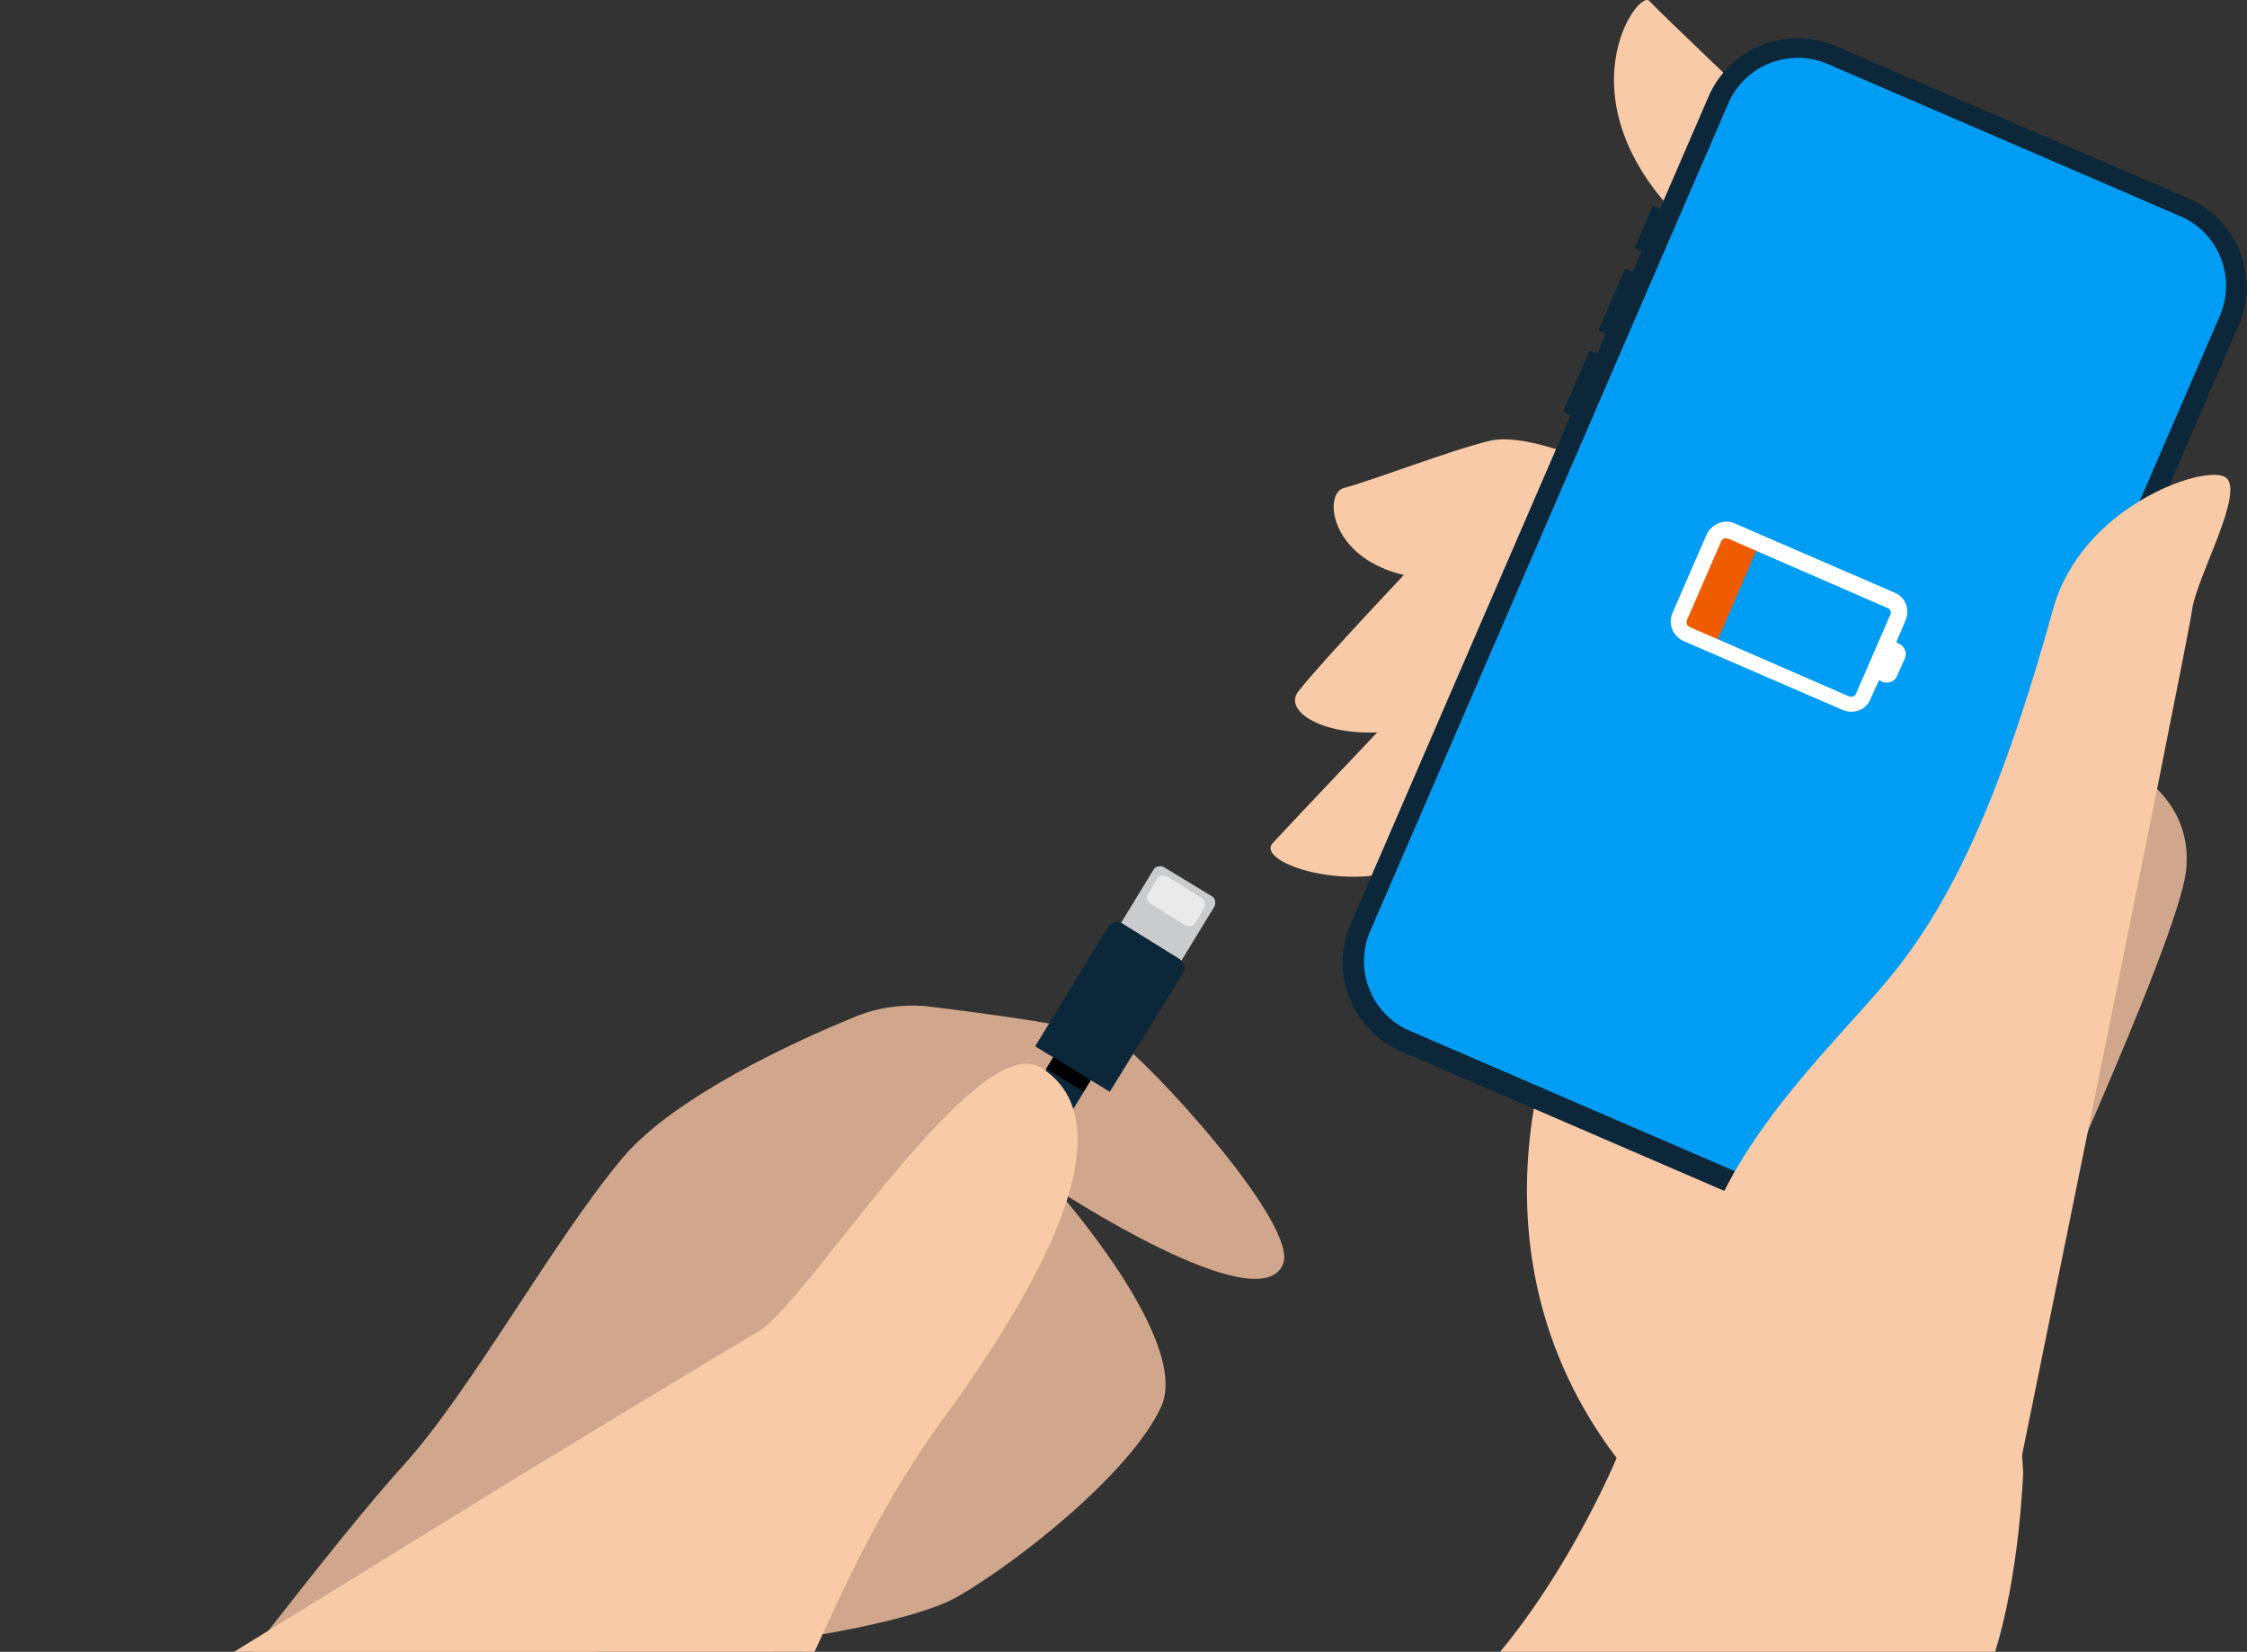
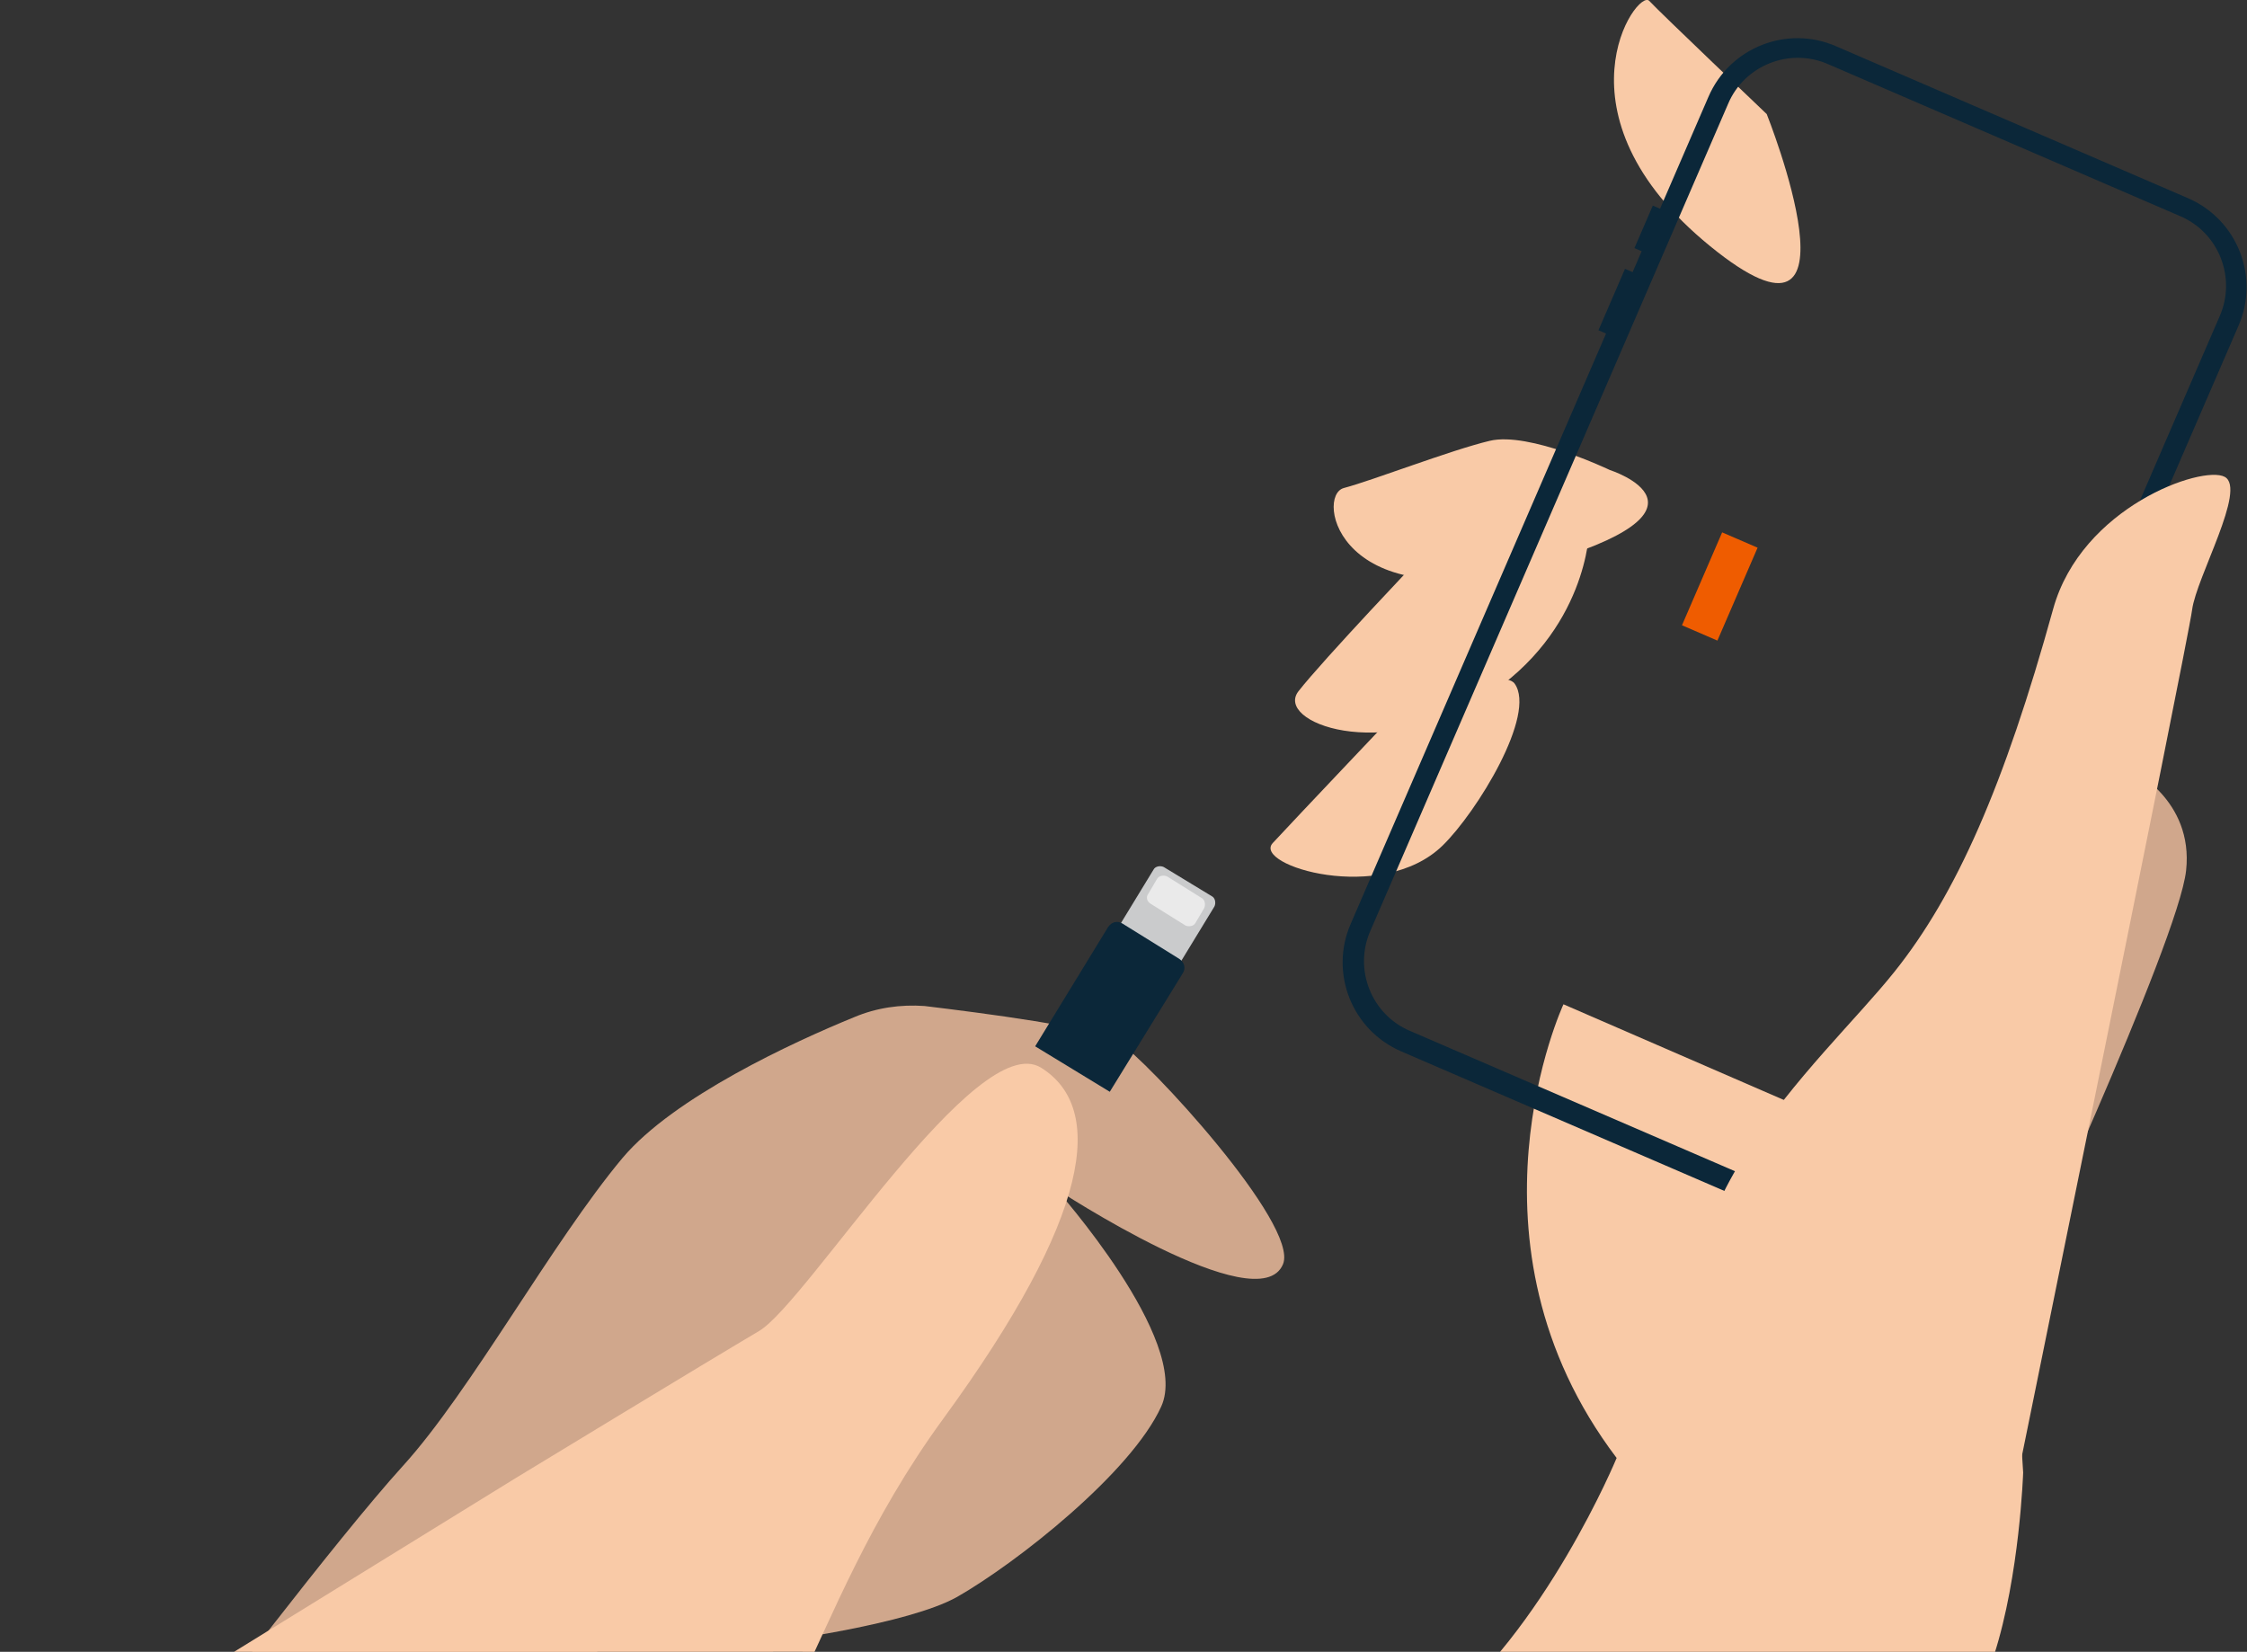
<svg xmlns="http://www.w3.org/2000/svg" version="1.1" id="Capa_1" x="0px" y="0px" viewBox="0 0 262 192.6" style="enable-background:new 0 0 262 192.6;" xml:space="preserve">
  <rect x="0" y="0" width="262" height="192.6" fill="#333333" stroke="none" />
  <style type="text/css">
	.st0{fill:#D0A78C;}
	.st1{fill:#0B2739;}
	.st2{fill:#FFFFFF;}
	.st3{fill:#CACBCC;}
	.st4{fill:#EAEAEA;}
	.st5{fill:#F9CAA7;}
	.st6{fill:#019DF4;}
	.st7{fill:#EF5C00;}
</style>
  <g id="Grupo_552">
    <path id="Trazado_1209" class="st0" d="M122.7,137.3l-32.2,54.1c0,0,15.4-2,21.1-5.2c7-4,20.3-14.5,23.8-22.2s-12.3-25.4-12.3-25.4   s23.7,15.6,26.5,8.8c1.9-4.6-15.9-23.9-19.3-26c-2.5-1.6-15.9-3.3-22.5-4.1c-2.8-0.2-5.6,0.2-8.2,1.3c-7.1,2.9-21,9.3-27,16.4   c-8.2,9.8-17.7,27.2-25.6,35.9s-24.5,30.7-24.5,30.7l26,17.4l70.1-87.7L122.7,137.3z" />
    <path id="Trazado_1210" class="st1" d="M94,256.7c-4.5-12.7-6.6-26.2-6.5-39.6c0.2-14.8,2.9-29.5,7.9-43.4l3.2,1.1   c-4.9,13.6-7.5,27.9-7.7,42.3c-0.2,13.1,1.9,26.1,6.3,38.5c1.2,3.5,2.6,6.9,4.2,10.2h-3.8C96.2,262.8,95,259.8,94,256.7" />
    <path id="Trazado_1211" class="st2" d="M96.7,171.9c11-17.6,26.5-40.9,26.7-41.2l-2.9-1.9c-0.9,1.3-16.5,24.6-26.8,41.3L96.7,171.9   z" />
    <path id="Rectángulo_340" class="st3" d="M129.5,109.6l5-8.2c0.2-0.4,0.8-0.5,1.2-0.3l5.6,3.4c0.4,0.2,0.5,0.8,0.3,1.2l0,0l-5,8.2   c-0.2,0.4-0.8,0.5-1.2,0.3l0,0l-5.6-3.4C129.3,110.5,129.2,110,129.5,109.6z" />
    <path id="Trazado_1212" class="st1" d="M120.7,122l8.7,5.3l8.5-13.8c0.4-0.6,0.2-1.3-0.4-1.7l0,0l-6.6-4.1   c-0.6-0.4-1.3-0.2-1.7,0.4L120.7,122z" />
-     <rect id="Rectángulo_341" x="114.9" y="126.9" transform="matrix(0.523 -0.852 0.852 0.523 -52.111 165.819)" class="st1" width="14.4" height="5.1" />
    <path id="Rectángulo_342" class="st4" d="M133.9,104.2l1-1.7c0.2-0.4,0.8-0.5,1.2-0.3l4,2.5c0.4,0.2,0.5,0.8,0.3,1.2l-1,1.7   c-0.2,0.4-0.8,0.5-1.2,0.3l0,0l-4-2.5C133.7,105.1,133.6,104.6,133.9,104.2z" />
-     <rect id="Rectángulo_343" x="123.8" y="122.7" transform="matrix(0.523 -0.852 0.852 0.523 -47.306 165.915)" width="1.6" height="5.1" />
    <path id="Trazado_1213" class="st5" d="M60.2,172.3c0,0,22.7-13.8,28.3-17.1c5.6-3.3,25.4-35.4,32.9-30.7s5.9,17.2-11.4,40.9   s-17.2,44.8-34.6,50.4s-42.8,22.3-42.8,22.3c-8.1,7.5-46.8-19.9-46.8-19.9L60.2,172.3z" />
    <path id="Trazado_1214" class="st6" d="M19,192.6l20.1,48.8L5.2,265.7h-74.9v-40.4L19,192.6z" />
    <path id="Trazado_1215" class="st0" d="M248.4,89.7c0,0,7.4,3.5,6.5,11.8s-20.3,50.1-20.3,50.1L248.4,89.7z" />
    <path id="Trazado_1216" class="st5" d="M163.9,81.9c0,0-13.1,13.8-15.5,16.4c-2.4,2.6,12.7,7.2,19.8,0.3c4-3.9,11-15.3,8.4-18.9   C175.1,77.7,163.9,81.9,163.9,81.9" />
    <path id="Trazado_1217" class="st5" d="M165.9,64.7c0,0-11.7,12.3-14.5,15.9s9.7,8.4,21.7,0.7s12.2-19.4,12.2-19.4L165.9,64.7z" />
    <path id="Trazado_1218" class="st5" d="M206,13.3c0,0-12.3-11.7-13.7-13.2c-1.4-1.5-11.8,13.2,7.1,28.6S206,13.3,206,13.3" />
    <path id="Trazado_1219" class="st5" d="M187.7,54.8c0,0-9.4-4.5-14-3.4c-4.6,1.1-13.6,4.6-17,5.5c-3.4,0.9-0.6,15.5,22.4,9   S187.7,54.8,187.7,54.8" />
    <path id="Trazado_1220" class="st5" d="M182.3,117.1c0,0-12.9,27.7,6.2,52.9c0,0-8.4,20.3-21.4,30.3s53.1,19.1,53.1,19.1   s8.5-14.6,12.3-26.4c3-9.3,3.4-21.3,3.4-21.3l-2-32.2L182.3,117.1z" />
    <path id="Trazado_1221" class="st6" d="M113.5,311.2l54.9-79.5l54.5,31l-21.2,48.5H113.5z" />
-     <path id="Trazado_1222" class="st6" d="M213.3,6.6c-4.5-2-10.6,0.9-12.6,5.5l-41.6,96.1c-2,4.5,0.5,11,5,12.9l40.7,17.6   c4.5,2,11-0.5,12.9-5l41.7-96.3c2-4.5-0.2-10.8-4.7-12.8L213.3,6.6z" />
    <path id="Trazado_1223" class="st1" d="M204.4,140.3l-41-17.7c-5.8-2.5-8.4-9.2-5.9-14.9l41.7-96.4c2.5-5.8,9.2-8.4,14.9-5.9   l41,17.7c5.8,2.5,8.4,9.2,5.9,14.9l-41.7,96.3C216.8,140.1,210.1,142.7,204.4,140.3 M213.2,7.5c-4.5-2-9.8,0.1-11.7,4.6l-41.7,96.4   c-2,4.5,0.1,9.8,4.6,11.7l41,17.7c4.5,2,9.8-0.1,11.7-4.6l41.7-96.4c2-4.5-0.1-9.8-4.6-11.7L213.2,7.5z" />
    <rect id="Rectángulo_344" x="190.1" y="25.7" transform="matrix(0.397 -0.918 0.918 0.397 91.511 193.239)" class="st1" width="5.4" height="2.6" />
    <rect id="Rectángulo_345" x="242.6" y="65.4" transform="matrix(0.397 -0.918 0.918 0.397 88.399 267.936)" class="st2" width="11" height="2.6" />
    <rect id="Rectángulo_346" x="185.2" y="34.2" transform="matrix(0.397 -0.918 0.918 0.397 81.459 194.945)" class="st1" width="7.8" height="2.6" />
-     <rect id="Rectángulo_347" x="181.1" y="43.7" transform="matrix(0.397 -0.918 0.918 0.397 70.244 196.911)" class="st1" width="7.8" height="2.6" />
    <path id="Trazado_1224" class="st5" d="M255.6,71.1c0.5-3.8,6.4-14.1,3.8-15.5c-2.6-1.4-16.7,3.5-20,15.4   c-5.7,20.6-11.3,33.3-18.5,42.3c-8.6,10.8-30.1,28.4-22,50.8s34.5,17.2,34.5,17.2S255.1,75,255.6,71.1" />
    <rect id="Rectángulo_348" x="194.6" y="66.2" transform="matrix(0.397 -0.918 0.918 0.397 58.091 225.268)" class="st7" width="11.8" height="4.5" />
-     <path id="Trazado_1225" class="st2" d="M221.5,75.1l-0.4-0.2l1.1-2.6c0.5-1.2,0-2.7-1.3-3.2L202.2,61c-1.2-0.5-2.6,0.1-3.2,1.3l0,0   l-4,9.2c-0.5,1.2,0,2.6,1.2,3.2l0,0l18.7,8.1c1.2,0.5,2.7,0,3.2-1.3l1-2.2l0.4,0.2c0.7,0.3,1.5-0.1,1.7-0.7l0,0l0.9-2   C222.4,76.2,222.1,75.4,221.5,75.1L221.5,75.1 M216.4,80.9c-0.1,0.3-0.5,0.4-0.8,0.3l0,0L197,73.1c-0.3-0.1-0.4-0.5-0.3-0.8l0,0   l4-9.2c0.1-0.3,0.5-0.4,0.8-0.3l0,0l18.6,8.1c0.3,0.1,0.5,0.5,0.3,0.8l0,0L216.4,80.9z" />
  </g>
</svg>